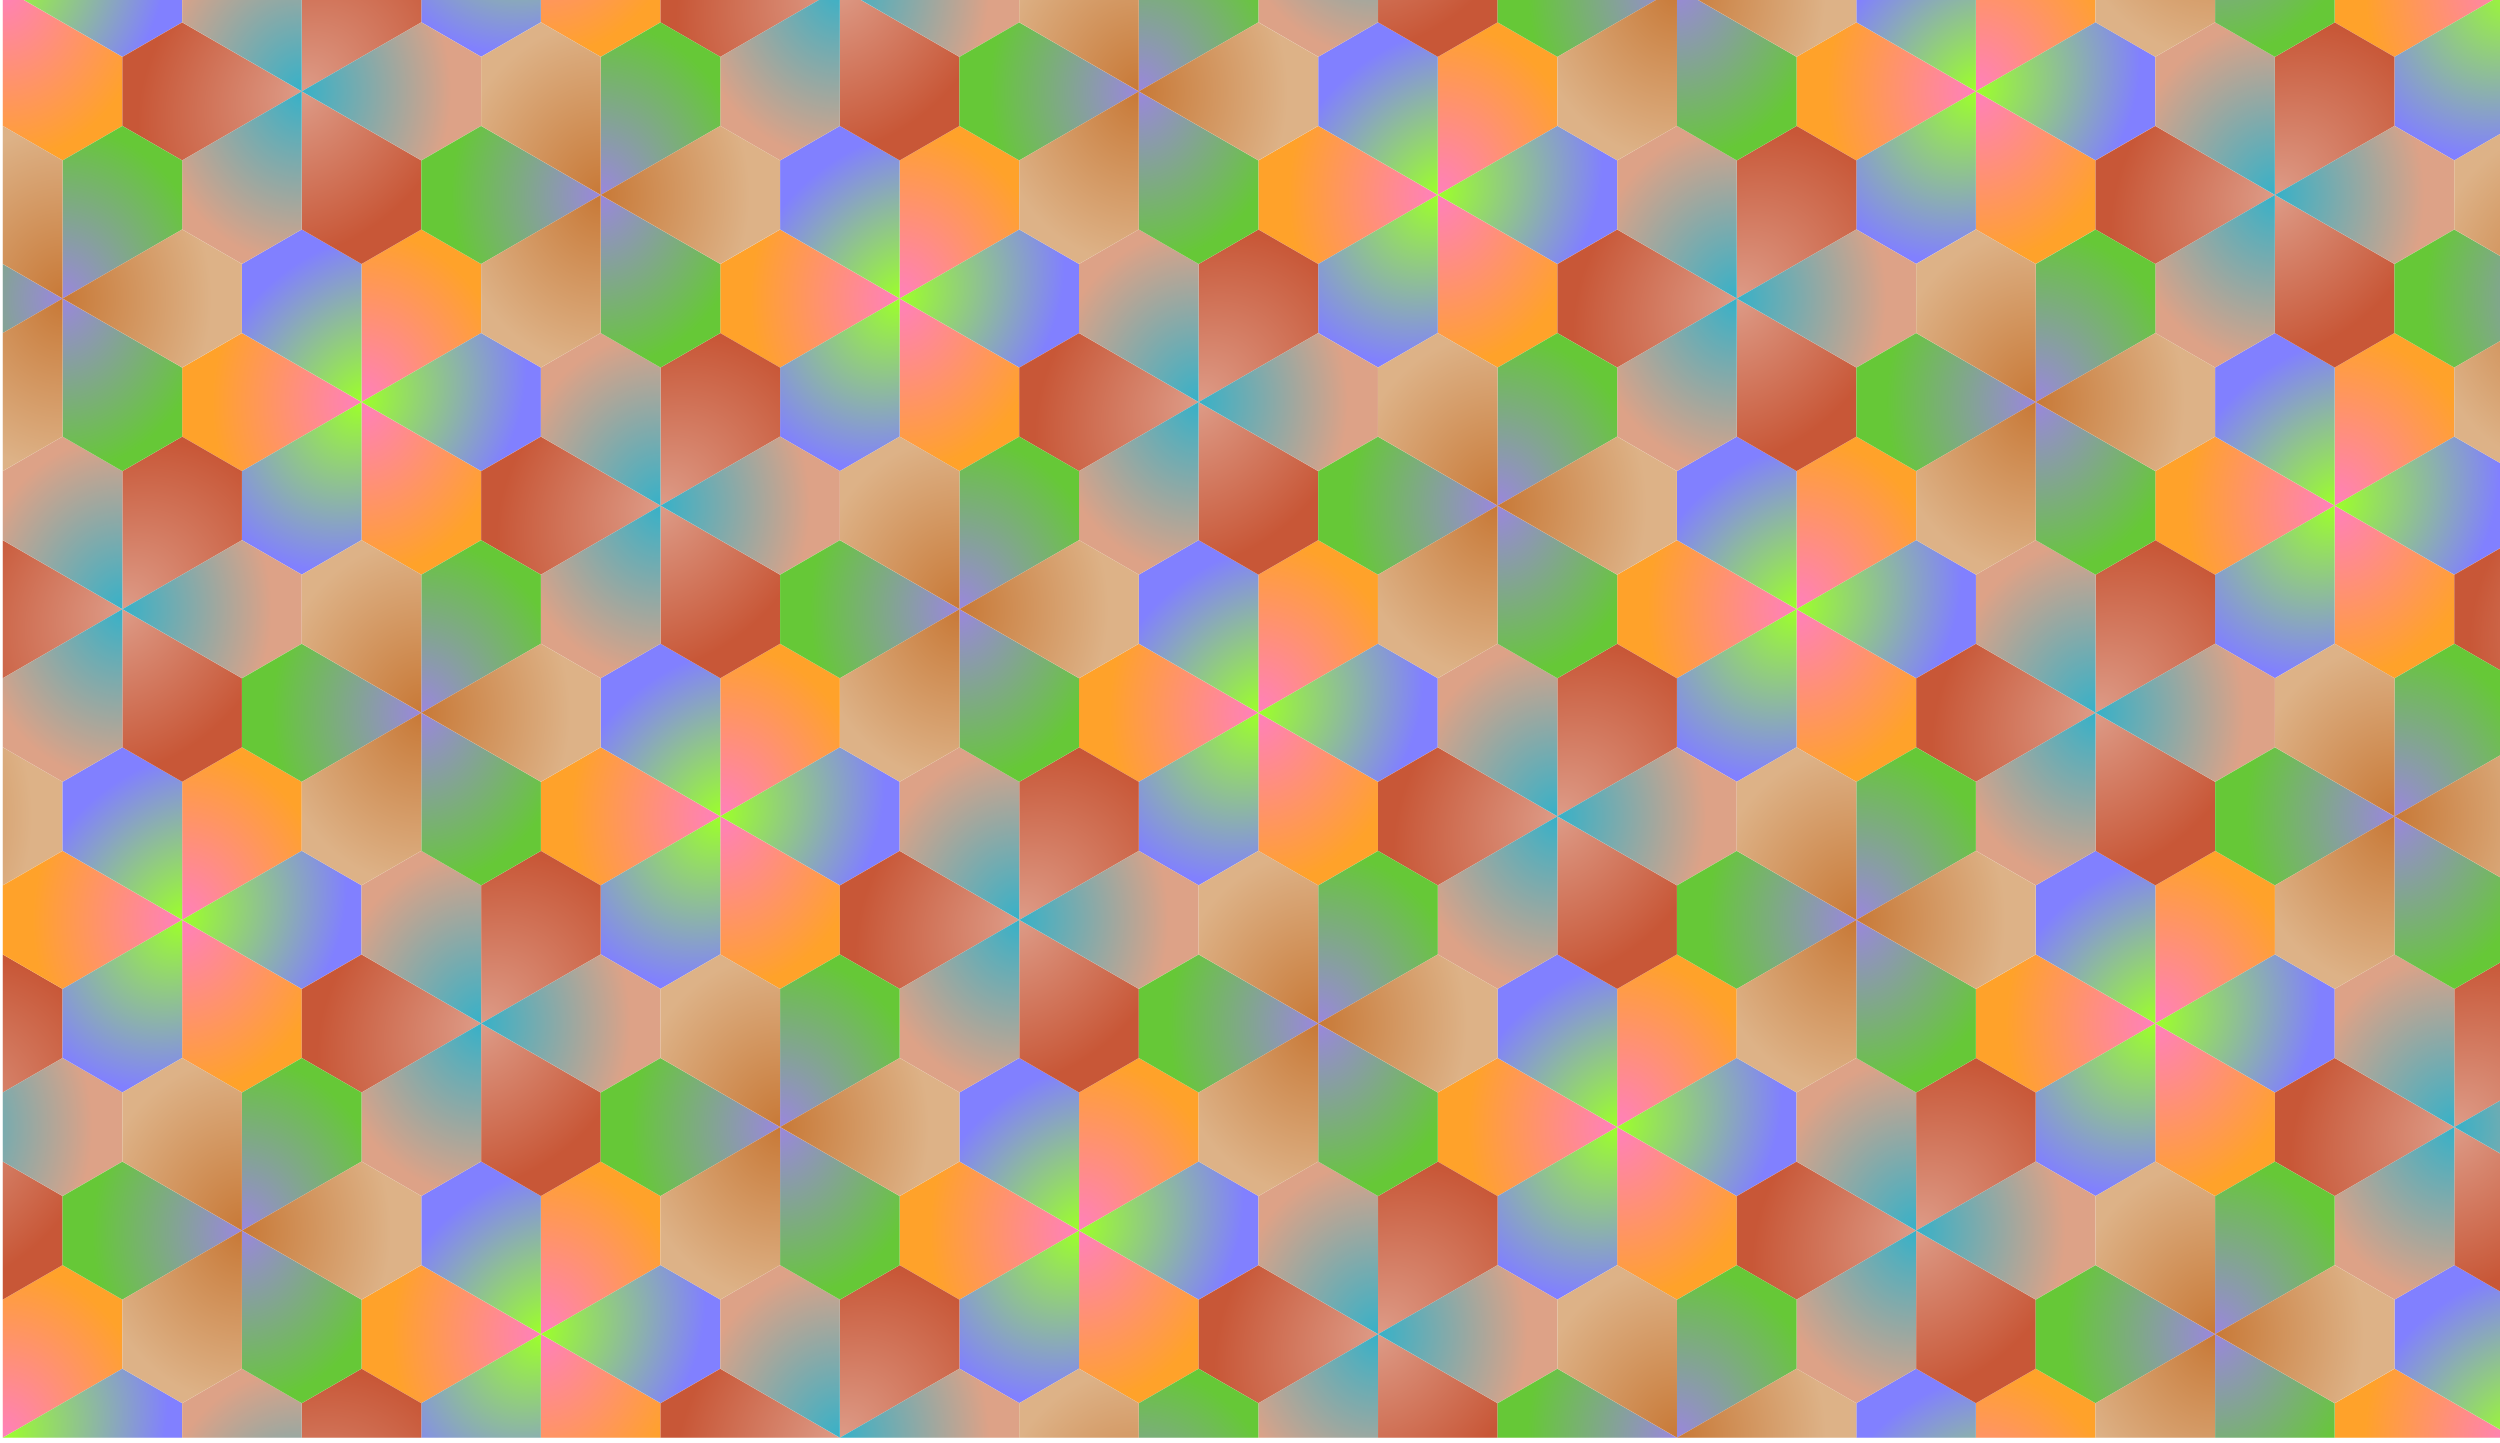
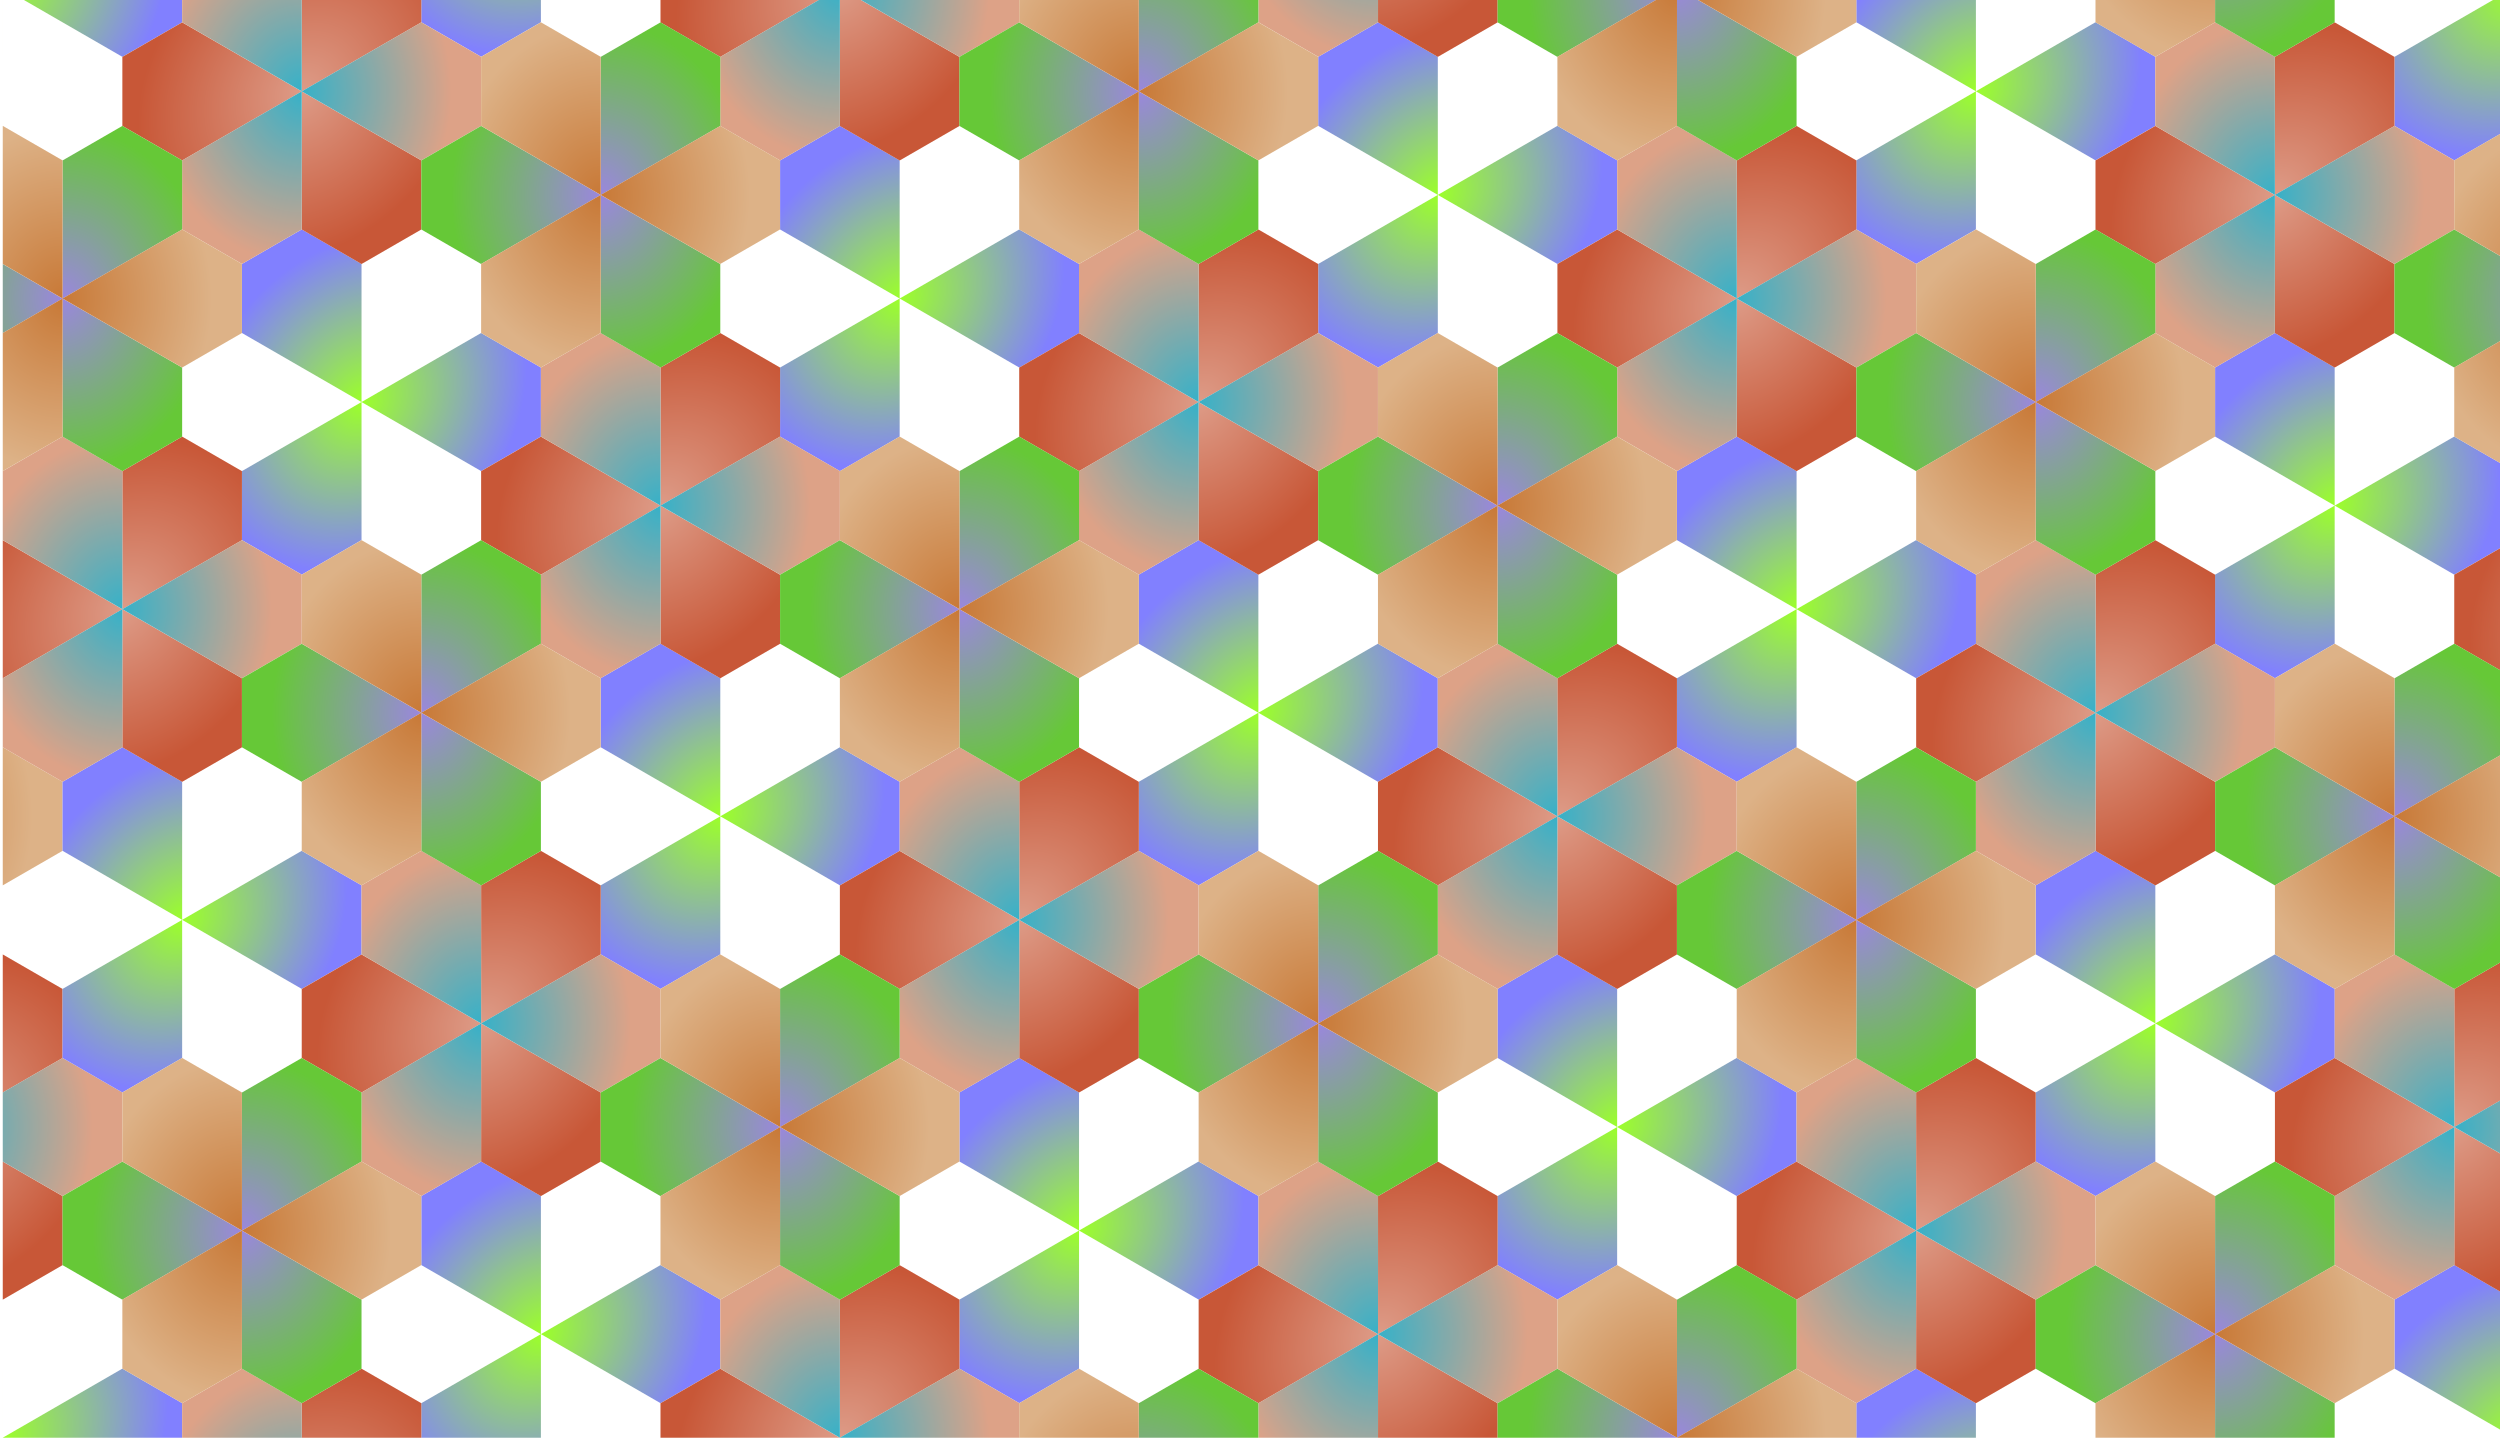
<svg xmlns="http://www.w3.org/2000/svg" xmlns:xlink="http://www.w3.org/1999/xlink" height="260.71mm" width="451.56mm" version="1.1" viewBox="0 0 1600 923.761">
  <defs>
    <clipPath id="j" clipPathUnits="userSpaceOnUse">
      <rect opacity="0.382" height="22323" width="12888" y="5481.5" x="12581" fill="#cf0" />
    </clipPath>
    <radialGradient id="f" gradientUnits="userSpaceOnUse" cx="15343" cy="5699.8" r="1534.3" gradientTransform="matrix(1 0 0 .866 0 722.51)">
      <stop stop-color="#ff80bc" offset="0" />
      <stop stop-color="#ffa22a" offset="1" />
    </radialGradient>
    <radialGradient id="i" gradientUnits="userSpaceOnUse" cx="15343" cy="5617.6" r="1534.3" gradientTransform="matrix(0.8 .693 -.567 .655 6253.5 -8648.8)">
      <stop stop-color="#9cff2a" offset="0" />
      <stop stop-color="#8180ff" offset="1" />
    </radialGradient>
    <radialGradient id="h" gradientUnits="userSpaceOnUse" cx="15343" cy="5699.8" r="1534.3" gradientTransform="matrix(0.8 .693 -.567 .655 6300.1 -8702.6)">
      <stop stop-color="#dd9b87" offset="0" />
      <stop stop-color="#c85737" offset="1" />
    </radialGradient>
    <radialGradient id="g" gradientUnits="userSpaceOnUse" cx="15343" cy="5617.6" r="1534.3" gradientTransform="matrix(1 0 0 .866 0 793.72)">
      <stop stop-color="#37b1c8" offset="0" />
      <stop stop-color="#dda287" offset="1" />
    </radialGradient>
    <radialGradient id="d" gradientUnits="userSpaceOnUse" cx="15343" cy="5699.8" r="1534.3" gradientTransform="matrix(1 0 0 .866 0 722.51)">
      <stop stop-color="#9a87dd" offset="0" />
      <stop stop-color="#66c837" offset="1" />
    </radialGradient>
    <radialGradient id="e" gradientUnits="userSpaceOnUse" cx="15343" cy="5617.6" r="1534.3" gradientTransform="matrix(1 0 0 .866 0 793.72)">
      <stop stop-color="#c87937" offset="0" />
      <stop stop-color="#ddb287" offset="1" />
    </radialGradient>
  </defs>
  <g transform="translate(-7863.9 -22163)">
    <g style="" transform="matrix(0 -.072 .072 0 7471 23989)" clip-path="url(#j)">
      <use style="" xlink:href="#c" transform="translate(12888 22323)" height="100%" width="100%" y="0" x="0" />
      <g id="c" style="" transform="translate(-2761.7 -177.17)">
-         <path d="m15036 4064.2-306.86 531.5 613.72 1063 613.72-1063-306.86-531.5h-613.72zm306.86 1594.5 613.72 1063h613.72l306.86-531.5-306.86-531.5h-1227.4zh-1227.4l-306.86 531.5 306.86 531.5h613.72l613.72-1063z" fill-rule="evenodd" fill="url(#f)" />
        <path d="m14116 4595.7-306.86 531.5 306.86 531.5h1227.4l-613.72-1063h-613.72zm1227.4 1063h1227.4l306.86-531.5-306.86-531.5h-613.72l-613.72 1063zl-613.72 1063 306.86 531.5h613.72l306.86-531.5-613.72-1063z" fill-rule="evenodd" fill="url(#i)" />
      </g>
      <g id="b" style="" transform="translate(-.001 -708.66)">
        <path d="m15036 4064.2-306.86 531.5 613.72 1063 613.72-1063-306.86-531.5h-613.72zm306.86 1594.5 613.72 1063h613.72l306.86-531.5-306.86-531.5h-1227.4zh-1227.4l-306.86 531.5 306.86 531.5h613.72l613.72-1063z" fill-rule="evenodd" fill="url(#h)" />
        <path d="m14116 4595.7-306.86 531.5 306.86 531.5h1227.4l-613.72-1063h-613.72zm1227.4 1063h1227.4l306.86-531.5-306.86-531.5h-613.72l-613.72 1063zl-613.72 1063 306.86 531.5h613.72l306.86-531.5-613.72-1063z" fill-rule="evenodd" fill="url(#g)" />
      </g>
      <g id="a" style="" transform="translate(2761.7 -1240.2)">
        <path d="m15036 4064.2-306.86 531.5 613.72 1063 613.72-1063-306.86-531.5h-613.72zm306.86 1594.5 613.72 1063h613.72l306.86-531.5-306.86-531.5h-1227.4zh-1227.4l-306.86 531.5 306.86 531.5h613.72l613.72-1063z" fill-rule="evenodd" fill="url(#d)" />
        <path d="m14116 4595.7-306.86 531.5 306.86 531.5h1227.4l-613.72-1063h-613.72zm1227.4 1063h1227.4l306.86-531.5-306.86-531.5h-613.72l-613.72 1063zl-613.72 1063 306.86 531.5h613.72l306.86-531.5-613.72-1063z" fill-rule="evenodd" fill="url(#e)" />
      </g>
      <use style="" xlink:href="#c" transform="translate(12888 -0)" height="100%" width="100%" y="0" x="0" />
      <use style="" xlink:href="#c" transform="translate(920.58 4783.5)" height="100%" width="100%" y="0" x="0" />
      <use style="" xlink:href="#c" transform="translate(9205.8 3189)" height="100%" width="100%" y="0" x="0" />
      <use style="" xlink:href="#c" transform="translate(4602.9 1594.5)" height="100%" width="100%" y="0" x="0" />
      <use style="" xlink:href="#c" transform="translate(1841.2 9566.9)" height="100%" width="100%" y="0" x="0" />
      <use style="" xlink:href="#c" transform="translate(13809 4783.5)" height="100%" width="100%" y="0" x="0" />
      <use style="" xlink:href="#c" transform="translate(5523.5 6378)" height="100%" width="100%" y="0" x="0" />
      <use style="" xlink:href="#c" transform="translate(6444 11161)" height="100%" width="100%" y="0" x="0" />
      <use style="" xlink:href="#c" transform="translate(7364.6 15945)" height="100%" width="100%" y="0" x="0" />
      <use style="" xlink:href="#c" transform="translate(11968 17539)" height="100%" width="100%" y="0" x="0" />
      <use style="" xlink:href="#c" transform="translate(10126 7972.4)" height="100%" width="100%" y="0" x="0" />
      <use style="" xlink:href="#c" transform="translate(11047 12756)" height="100%" width="100%" y="0" x="0" />
      <use style="" xlink:href="#c" transform="translate(-920.58 17539)" height="100%" width="100%" y="0" x="0" />
      <use style="" xlink:href="#c" transform="translate(.002 22323)" height="100%" width="100%" y="0" x="0" />
      <use style="" xlink:href="#c" transform="translate(2761.7 14350)" height="100%" width="100%" y="0" x="0" />
      <use style="" xlink:href="#c" transform="translate(3682.3 19134)" height="100%" width="100%" y="0" x="0" />
      <use style="" xlink:href="#c" transform="translate(8285.2 20728)" height="100%" width="100%" y="0" x="0" />
      <use style="" xlink:href="#b" transform="translate(-3682.3 3189)" height="100%" width="100%" y="0" x="0" />
      <use style="" xlink:href="#b" transform="translate(2761.7 14350)" height="100%" width="100%" y="0" x="0" />
      <use style="" xlink:href="#b" transform="translate(11047 12756)" height="100%" width="100%" y="0" x="0" />
      <use style="" xlink:href="#b" transform="translate(4602.9 1594.5)" height="100%" width="100%" y="0" x="0" />
      <use style="" xlink:href="#b" transform="translate(9205.8 3189)" height="100%" width="100%" y="0" x="0" />
      <use style="" xlink:href="#b" transform="translate(10126 7972.4)" height="100%" width="100%" y="0" x="0" />
      <use style="" xlink:href="#b" transform="translate(4602.9 23917)" height="100%" width="100%" y="0" x="0" />
      <use style="" xlink:href="#b" transform="translate(920.58 4783.5)" height="100%" width="100%" y="0" x="0" />
      <use style="" xlink:href="#b" transform="translate(-2761.7 7972.4)" height="100%" width="100%" y="0" x="0" />
      <use style="" xlink:href="#b" transform="translate(-1841.2 12756)" height="100%" width="100%" y="0" x="0" />
      <use style="" xlink:href="#b" transform="translate(5523.5 6378)" height="100%" width="100%" y="0" x="0" />
      <use style="" xlink:href="#b" transform="translate(3682.3 19134)" height="100%" width="100%" y="0" x="0" />
      <use style="" xlink:href="#b" transform="translate(0 22323)" height="100%" width="100%" y="0" x="0" />
      <use style="" xlink:href="#b" transform="translate(6444 11161)" height="100%" width="100%" y="0" x="0" />
      <use style="" xlink:href="#b" transform="translate(1841.2 9566.9)" height="100%" width="100%" y="0" x="0" />
      <use style="" xlink:href="#b" transform="translate(-920.58 17539)" height="100%" width="100%" y="0" x="0" />
      <use style="" xlink:href="#b" transform="translate(7364.6 15945)" height="100%" width="100%" y="0" x="0" />
      <use style="" xlink:href="#b" transform="translate(8285.2 20728)" height="100%" width="100%" y="0" x="0" />
      <use style="" xlink:href="#a" transform="translate(920.58 4783.5)" height="100%" width="100%" y="0" x="0" />
      <use style="" xlink:href="#a" transform="translate(1841.2 9566.9)" height="100%" width="100%" y="0" x="0" />
      <use style="" xlink:href="#a" transform="translate(7364.6 15945)" height="100%" width="100%" y="0" x="0" />
      <use style="" xlink:href="#a" transform="translate(-3682.3 3189)" height="100%" width="100%" y="0" x="0" />
      <use style="" xlink:href="#a" transform="translate(-2761.7 7972.4)" height="100%" width="100%" y="0" x="0" />
      <use style="" xlink:href="#a" transform="translate(-1841.2 12756)" height="100%" width="100%" y="0" x="0" />
      <use style="" xlink:href="#a" transform="translate(-4602.9 20728)" height="100%" width="100%" y="0" x="0" />
      <use style="" xlink:href="#a" transform="translate(4602.9 1594.5)" height="100%" width="100%" y="0" x="0" />
      <use style="" xlink:href="#a" transform="translate(5523.5 6378)" height="100%" width="100%" y="0" x="0" />
      <use style="" xlink:href="#a" transform="translate(-6444 11161)" height="100%" width="100%" y="0" x="0" />
      <use style="" xlink:href="#a" transform="translate(-920.58 17539)" height="100%" width="100%" y="0" x="0" />
      <use style="" xlink:href="#a" transform="translate(6444 11161)" height="100%" width="100%" y="0" x="0" />
      <use style="" xlink:href="#a" transform="translate(3682.3 19134)" height="100%" width="100%" y="0" x="0" />
      <use style="" xlink:href="#a" transform="translate(2761.7 14350)" height="100%" width="100%" y="0" x="0" />
      <use style="" xlink:href="#a" transform="translate(4602.9 23917)" height="100%" width="100%" y="0" x="0" />
      <use style="" xlink:href="#a" transform="translate(-5523.5 15945)" height="100%" width="100%" y="0" x="0" />
      <use style="" xlink:href="#a" transform="translate(-.002 22323)" height="100%" width="100%" y="0" x="0" />
      <use style="" xlink:href="#a" transform="translate(8285.2 20728)" height="100%" width="100%" y="0" x="0" />
    </g>
  </g>
</svg>